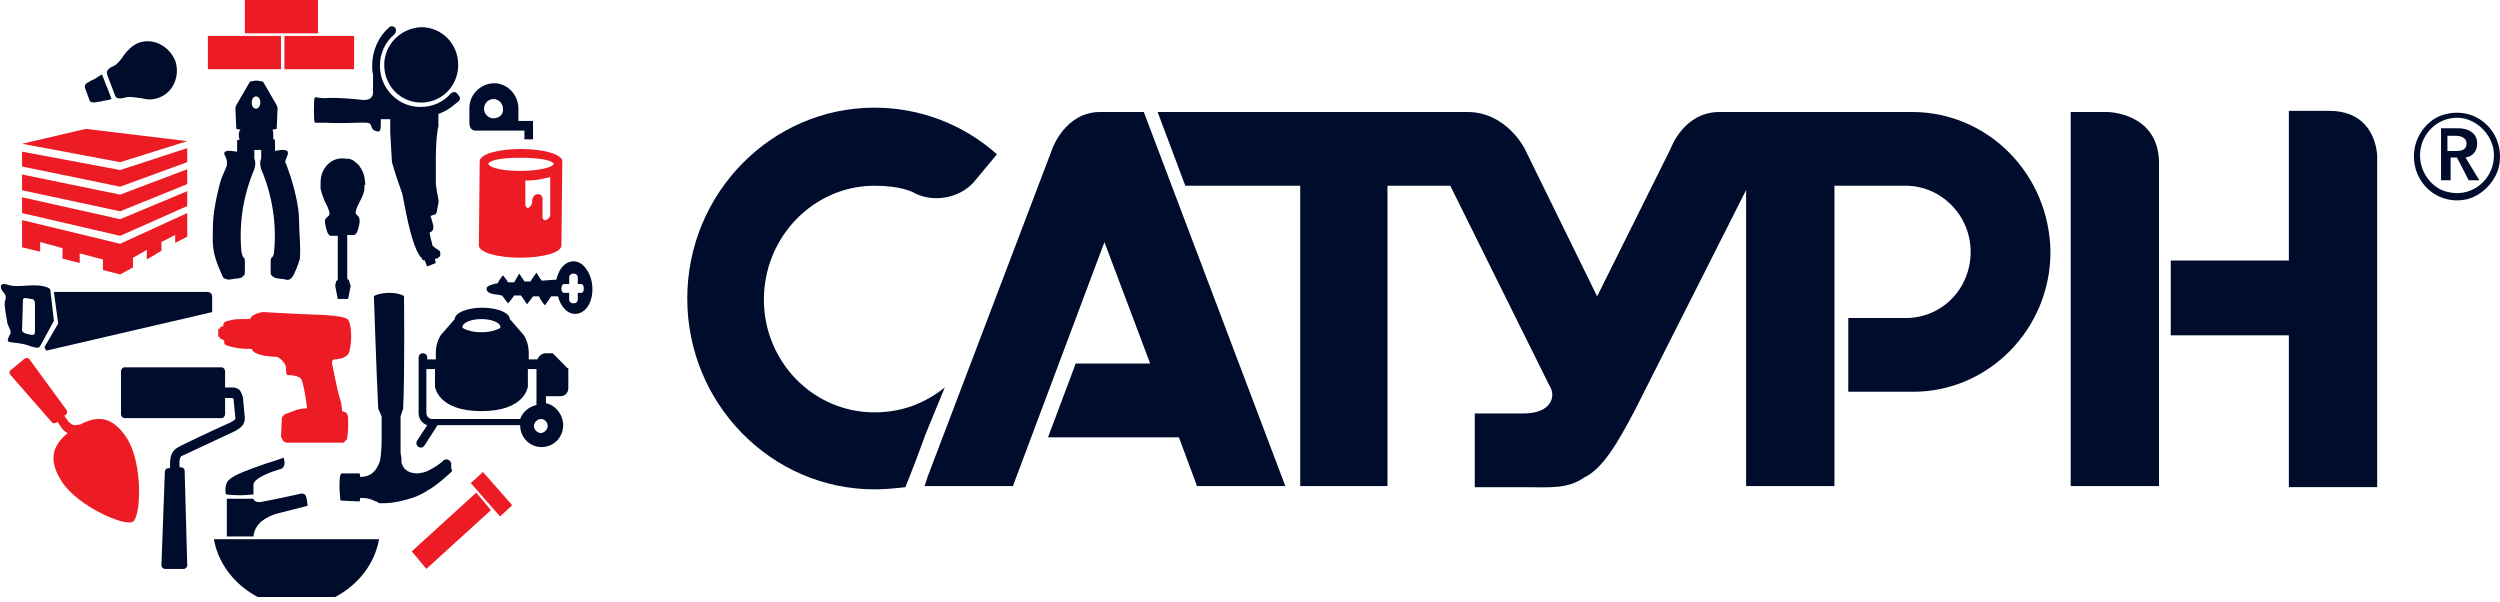
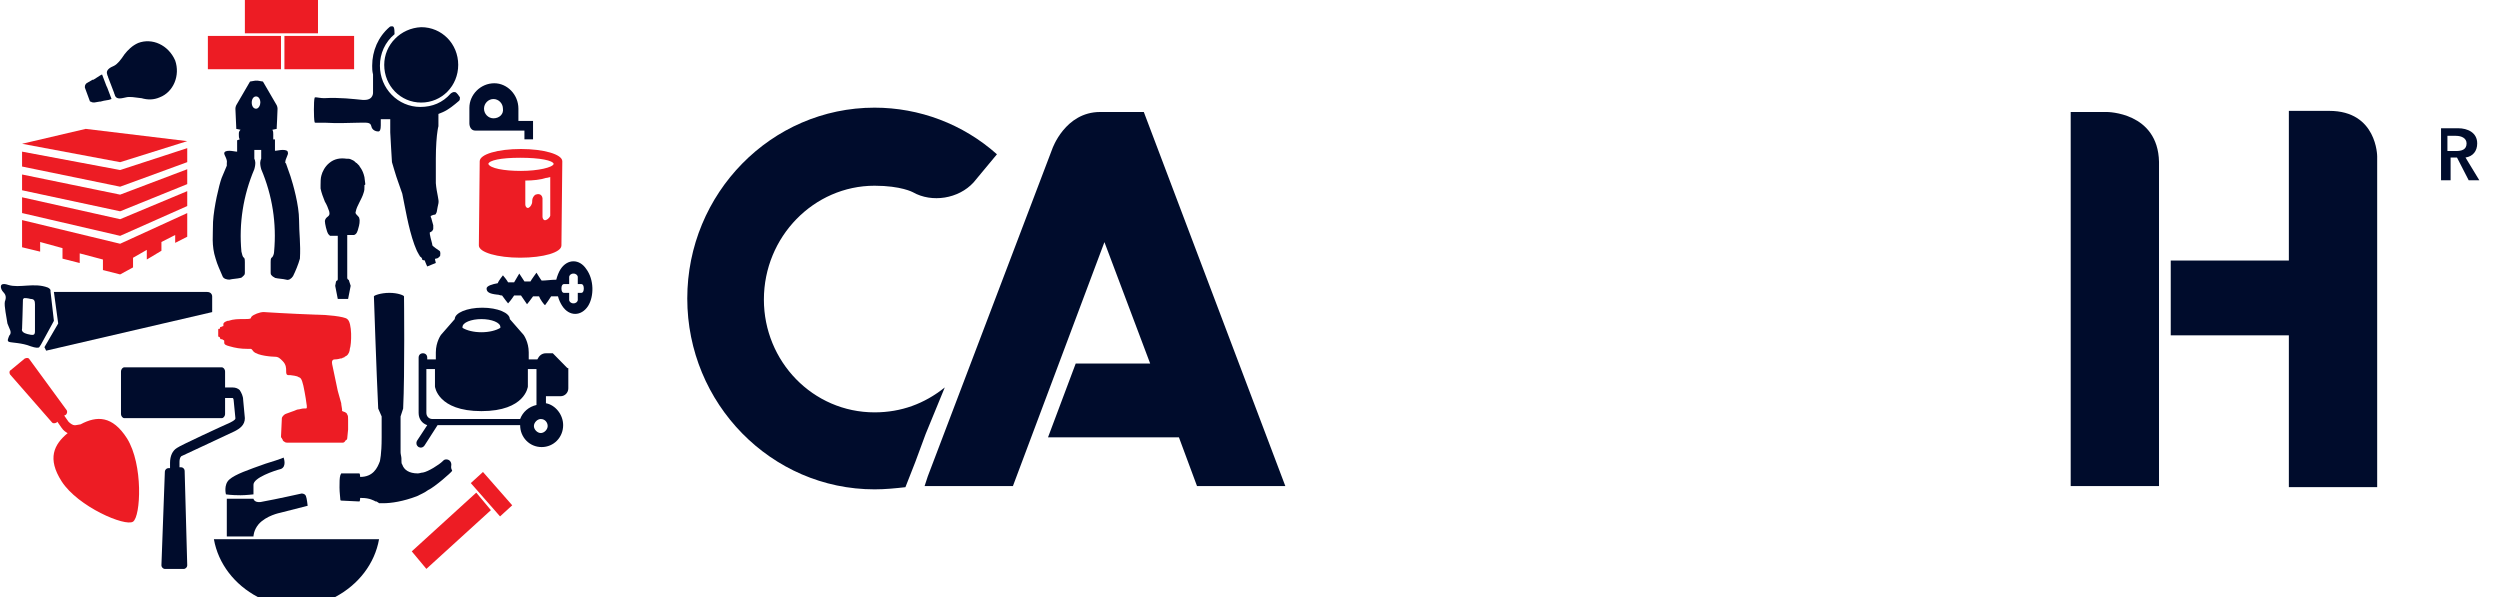
<svg xmlns="http://www.w3.org/2000/svg" width="162" height="39" viewBox="0 0 162 39" fill="none">
  <g clip-path="url(#clip0_460_425)">
    <g clip-path="url(#clip1_460_425)">
      <path d="M136.525 7.257H134.181V31.499H139.904V16.462V10.489C139.835 7.257 136.525 7.257 136.525 7.257Z" fill="#000C2C" />
      <path d="M71.291 7.257C69.015 7.257 68.188 9.646 68.188 9.646L60.12 30.867L59.913 31.499H65.636L71.567 15.689L74.532 23.559H69.705L67.912 28.337H76.394L77.567 31.499H80.808H83.29L74.119 7.257H71.291Z" fill="#000C2C" />
      <path d="M61.222 25.105C59.912 26.159 58.395 26.721 56.671 26.721C52.672 26.721 49.5 23.418 49.5 19.413C49.5 15.338 52.741 12.035 56.671 12.035C58.395 12.035 59.154 12.456 59.154 12.456C60.395 13.159 62.119 12.878 63.084 11.824L64.602 9.997C62.395 8.03 59.568 6.976 56.671 6.976C49.982 6.976 44.535 12.527 44.535 19.343C44.535 26.159 49.982 31.71 56.671 31.71C57.361 31.71 58.05 31.64 58.671 31.57C58.74 31.359 58.878 31.078 58.947 30.867C59.016 30.726 59.498 29.462 59.981 28.126L61.222 25.105Z" fill="#000C2C" />
-       <path d="M123.906 7.257H111.424C109.08 7.257 108.252 9.646 108.252 9.646L103.494 19.203L98.805 9.646C98.805 9.646 97.632 7.257 95.081 7.257H75.014L76.807 12.035H79.496H84.254V31.499H89.909V12.035H93.978L100.391 24.965C100.873 25.667 100.529 26.792 98.736 26.792H95.564V31.57H98.736C100.391 31.57 101.563 31.71 102.666 30.937C103.839 30.375 104.804 28.759 105.976 26.51L113.148 12.316V31.499H118.872V12.035H123.285C123.354 12.035 123.423 12.035 123.492 12.035C125.767 12.035 127.698 13.932 127.698 16.322C127.698 18.711 125.837 20.608 123.492 20.608L119.768 20.608V25.386H123.974C128.87 25.386 132.87 21.311 132.87 16.322C132.801 11.262 128.802 7.257 123.906 7.257Z" fill="#000C2C" />
      <path d="M150.938 7.185H148.318V16.881H140.664V21.73H148.318V31.568H154.041V10.136C154.041 10.136 154.041 7.185 150.938 7.185Z" fill="#000C2C" />
      <path d="M158.11 8.31H159.282C159.903 8.31 160.523 8.591 160.523 9.294C160.523 9.786 160.248 10.137 159.765 10.207L160.661 11.683H159.972L159.213 10.207H158.799V11.683H158.179V8.31H158.11ZM159.144 9.786C159.489 9.786 159.834 9.715 159.834 9.294C159.834 8.943 159.489 8.802 159.144 8.802L158.593 8.802V9.786L159.144 9.786Z" fill="#000C2C" />
-       <path d="M159.971 12.884C157.833 13.446 155.971 11.549 156.523 9.371C156.799 8.387 157.558 7.614 158.454 7.403C160.591 6.841 162.453 8.738 161.902 10.916C161.626 11.83 160.867 12.603 159.971 12.884ZM159.695 7.684C158.04 7.333 156.523 8.808 156.868 10.565C157.074 11.549 157.833 12.322 158.73 12.462C160.384 12.814 161.902 11.338 161.557 9.581C161.35 8.668 160.592 7.895 159.695 7.684Z" fill="#000C2C" />
      <path d="M23.672 11.931L23.616 11.477C23.504 10.966 23.281 10.795 23.281 10.738L23.114 10.568C23.059 10.568 23.003 10.454 22.891 10.398C22.78 10.341 22.668 10.284 22.557 10.284H22.445C22.055 10.227 21.665 10.284 21.33 10.568C21.052 10.795 20.885 11.136 20.829 11.363C20.773 11.534 20.773 11.818 20.773 11.988V12.045C20.773 12.045 20.773 12.045 20.773 12.102C20.773 12.158 20.773 12.158 20.773 12.215C20.829 12.499 20.94 12.783 21.052 13.067C21.163 13.238 21.275 13.521 21.33 13.692C21.442 14.09 21.107 13.976 21.052 14.317C21.052 14.487 21.163 14.998 21.275 15.169C21.33 15.226 21.33 15.226 21.386 15.282H21.888V18.066C21.888 18.122 21.888 18.179 21.832 18.179L21.776 18.236L21.721 18.52L21.888 19.372H22.167H22.278H22.557L22.724 18.52L22.613 18.179C22.613 18.122 22.557 18.122 22.557 18.122C22.501 18.066 22.501 18.009 22.501 18.009V17.952V15.226L22.947 15.226C23.114 15.169 23.17 14.998 23.226 14.771C23.281 14.601 23.337 14.317 23.281 14.146C23.281 14.09 23.226 14.033 23.17 13.976C23.058 13.863 23.003 13.806 23.058 13.692C23.114 13.351 23.449 12.897 23.56 12.499C23.616 12.329 23.616 12.272 23.616 12.102V11.988C23.672 11.988 23.672 11.931 23.672 11.931Z" fill="#000C2C" />
      <path d="M26.682 35.728L30.862 31.922L31.81 33.058L27.629 36.864L26.682 35.728Z" fill="#ED1C24" />
      <path d="M31.297 30.584L30.507 31.304L32.403 33.463L33.192 32.743L31.297 30.584Z" fill="#ED1C24" />
      <path d="M22.946 2.328H18.431V4.486H22.946V2.328Z" fill="#ED1C24" />
      <path d="M18.208 2.328H13.47V4.486H18.208V2.328Z" fill="#ED1C24" />
      <path d="M20.606 0H15.868V2.158H20.606V0Z" fill="#ED1C24" />
      <path d="M37.997 17.443C37.551 16.762 36.771 16.762 36.325 17.443C36.213 17.614 36.102 17.898 36.046 18.125C35.712 18.125 35.377 18.182 35.099 18.182C35.043 18.125 34.764 17.67 34.764 17.67C34.764 17.67 34.429 18.125 34.374 18.238C34.262 18.238 34.095 18.238 33.984 18.238L33.649 17.727C33.649 17.727 33.482 18.011 33.315 18.295C33.148 18.295 33.036 18.295 32.924 18.295C32.869 18.182 32.646 17.898 32.59 17.841C32.59 17.841 32.311 18.182 32.255 18.352C31.921 18.409 31.531 18.522 31.531 18.693C31.531 18.92 31.698 19.034 32.2 19.09C32.367 19.09 32.367 19.147 32.534 19.147C32.646 19.318 32.924 19.659 32.924 19.659C33.092 19.488 33.315 19.147 33.315 19.147C33.315 19.147 33.649 19.147 33.761 19.147C33.872 19.318 34.151 19.715 34.151 19.715C34.151 19.715 34.429 19.375 34.541 19.204C34.708 19.204 34.82 19.204 34.931 19.204C34.987 19.375 35.266 19.772 35.322 19.772C35.377 19.715 35.6 19.375 35.712 19.204C35.823 19.204 35.99 19.204 36.158 19.204C36.213 19.431 36.325 19.659 36.436 19.829C36.882 20.511 37.663 20.511 38.108 19.829C38.499 19.204 38.499 18.125 37.997 17.443ZM37.663 18.977H37.44V19.431C37.44 19.545 37.328 19.658 37.161 19.658C36.994 19.658 36.882 19.545 36.882 19.431V18.977H36.548C36.436 18.977 36.381 18.863 36.381 18.693C36.381 18.522 36.436 18.409 36.548 18.409H36.882V18.352V17.954C36.882 17.841 36.994 17.727 37.161 17.727C37.328 17.727 37.44 17.841 37.44 17.954V18.352V18.409H37.663C37.774 18.409 37.83 18.522 37.83 18.693C37.83 18.863 37.774 18.977 37.663 18.977Z" fill="#000C2C" />
      <path d="M8.955 2.785C8.565 2.956 8.286 3.24 8.063 3.524C7.84 3.865 7.617 4.149 7.395 4.262C7.116 4.376 6.837 4.546 6.948 4.83C6.948 4.887 7.004 4.944 7.004 5.001L7.395 6.023C7.395 6.08 7.45 6.136 7.45 6.193C7.562 6.477 7.896 6.364 8.175 6.307C8.398 6.25 8.732 6.307 9.178 6.364C9.569 6.477 9.959 6.477 10.349 6.307C11.241 5.966 11.687 4.887 11.352 3.921C10.906 2.899 9.847 2.444 8.955 2.785Z" fill="#000C2C" />
      <path d="M6.503 4.881L6.057 5.165H6.001L5.611 5.392C5.555 5.449 5.5 5.506 5.5 5.619V5.676L5.834 6.585H5.89C5.945 6.642 6.057 6.642 6.113 6.642L6.447 6.585H6.503L6.726 6.528L7.06 6.471L7.228 6.415L6.949 5.676L6.893 5.562L6.614 4.824L6.503 4.881Z" fill="#000C2C" />
      <path d="M2.991 22.723L13.749 20.224C13.749 20.167 13.749 20.167 13.749 20.167V19.201C13.749 19.201 13.749 18.918 13.414 18.918C13.024 18.918 3.492 18.918 3.492 18.918L3.771 20.962L2.879 22.496L2.991 22.723Z" fill="#000C2C" />
      <path d="M3.27 18.861C3.27 18.861 3.325 18.747 3.102 18.634C2.211 18.293 1.263 18.691 0.538 18.463C-0.131 18.236 0.037 18.747 0.204 18.918C0.371 19.088 0.427 19.259 0.315 19.543C0.259 19.826 0.427 20.565 0.482 20.963C0.594 21.304 0.817 21.531 0.594 21.758C0.538 21.928 0.427 22.099 0.594 22.156C0.761 22.212 1.43 22.212 1.987 22.439C2.322 22.553 2.489 22.553 2.545 22.496L2.656 22.326L3.493 20.792L3.27 18.861ZM2.266 21.474C2.266 21.701 2.155 21.701 2.099 21.701C2.043 21.701 1.987 21.701 1.764 21.644C1.542 21.587 1.374 21.474 1.43 21.304C1.43 21.133 1.486 19.883 1.486 19.429C1.486 19.372 1.541 19.315 1.597 19.315C1.653 19.315 1.764 19.315 1.987 19.372C2.21 19.372 2.266 19.486 2.266 19.713C2.266 19.826 2.266 21.247 2.266 21.474Z" fill="#000C2C" />
      <path d="M15.756 25.904C15.756 25.677 15.644 25.45 15.533 25.279C15.421 25.166 15.254 25.109 15.087 25.109H14.585V24.086C14.585 23.916 14.474 23.802 14.362 23.802H8.063C7.952 23.802 7.84 23.916 7.84 24.086V26.813C7.84 26.983 7.952 27.097 8.063 27.097H14.362C14.474 27.097 14.585 26.983 14.585 26.813V25.79H15.087C15.087 25.79 15.143 25.847 15.143 25.961L15.254 27.097C15.254 27.154 15.254 27.21 14.92 27.381C14.53 27.551 11.687 28.858 11.464 29.028C11.185 29.198 11.018 29.539 11.018 29.994V30.335H10.906C10.795 30.335 10.683 30.448 10.683 30.562L10.46 36.639C10.46 36.753 10.572 36.867 10.683 36.867H11.909C12.021 36.867 12.133 36.753 12.133 36.639L11.965 30.505C11.965 30.391 11.854 30.278 11.742 30.278H11.631V29.937C11.631 29.653 11.742 29.539 11.798 29.539C12.021 29.425 14.864 28.119 15.198 27.949C15.533 27.778 15.867 27.551 15.867 27.097L15.756 25.904Z" fill="#000C2C" />
      <path d="M8.23 28.407C7.283 26.93 6.279 26.93 5.22 27.498L4.886 27.555C4.886 27.555 4.886 27.555 4.83 27.555C4.719 27.555 4.552 27.442 4.44 27.328L4.161 26.93L4.273 26.874C4.328 26.817 4.384 26.703 4.328 26.59L1.876 23.238C1.82 23.182 1.709 23.182 1.597 23.238L0.705 23.977C0.594 24.033 0.594 24.147 0.649 24.261L3.381 27.385C3.437 27.442 3.548 27.442 3.66 27.385L3.715 27.328L3.994 27.726C4.105 27.896 4.273 28.01 4.384 28.067C3.492 28.805 3.046 29.714 3.994 31.191C5.053 32.838 8.119 34.144 8.621 33.803C9.122 33.463 9.29 30.111 8.23 28.407Z" fill="#ED1C24" />
      <path d="M33.593 7.837V7.042C33.593 6.133 32.869 5.395 32.033 5.395C31.141 5.395 30.416 6.133 30.416 6.985V8.008C30.416 8.008 30.416 8.462 30.806 8.462H33.983V9.03H34.541V8.064V7.837H33.593ZM31.977 7.667C31.642 7.667 31.364 7.383 31.364 7.042C31.364 6.701 31.642 6.417 31.977 6.417C32.311 6.417 32.59 6.701 32.59 7.042C32.646 7.383 32.367 7.667 31.977 7.667Z" fill="#000C2C" />
      <path d="M19.379 14.258C19.379 13.293 18.989 11.93 18.822 11.418C18.71 11.134 18.654 10.907 18.543 10.623C18.543 10.623 18.543 10.566 18.487 10.566C18.487 10.51 18.487 10.51 18.487 10.51C18.487 10.282 18.71 9.998 18.654 9.885C18.654 9.771 18.543 9.714 18.32 9.714C18.153 9.714 17.93 9.771 17.818 9.771V9.714V9.033H17.707C17.707 8.919 17.707 8.862 17.707 8.749V8.692C17.707 8.578 17.707 8.521 17.651 8.408L17.93 8.351C17.93 8.351 17.93 8.351 17.93 8.294C17.93 8.294 17.985 7.215 17.985 7.045C17.985 6.931 17.93 6.817 17.93 6.817L17.038 5.284L16.703 5.227H16.592H16.536L16.202 5.284L15.31 6.817C15.31 6.817 15.254 6.931 15.254 7.045C15.254 7.158 15.31 8.294 15.31 8.294V8.351L15.588 8.408C15.477 8.521 15.477 8.578 15.477 8.692V8.749C15.477 8.862 15.477 8.919 15.533 9.033L15.366 9.09V9.828C15.254 9.828 15.031 9.771 14.864 9.771C14.641 9.771 14.53 9.828 14.53 9.942C14.53 10.055 14.752 10.339 14.697 10.566C14.697 10.623 14.697 10.68 14.697 10.737C14.585 11.021 14.474 11.248 14.362 11.532C14.195 11.986 13.861 13.406 13.805 14.372C13.805 15.224 13.693 15.906 13.972 16.758C14.083 17.155 14.251 17.496 14.418 17.894C14.474 18.064 14.697 18.121 14.864 18.121C15.087 18.064 15.366 18.064 15.588 18.007C15.644 18.007 15.7 17.95 15.756 17.894C15.756 17.894 15.756 17.894 15.812 17.837C15.867 17.78 15.867 17.723 15.867 17.666C15.867 17.553 15.867 17.439 15.867 17.326C15.867 17.269 15.867 17.098 15.867 16.985C15.867 16.871 15.867 16.758 15.812 16.701C15.7 16.644 15.7 16.474 15.644 16.303C15.477 14.485 15.756 12.668 16.48 10.964C16.592 10.566 16.536 10.396 16.48 10.282V9.714C16.536 9.714 16.592 9.714 16.703 9.714C16.759 9.714 16.815 9.714 16.926 9.714V10.282C16.87 10.396 16.815 10.566 16.926 10.964C17.651 12.668 17.93 14.485 17.762 16.303C17.762 16.417 17.707 16.644 17.595 16.701C17.539 16.758 17.539 16.871 17.539 16.985C17.539 17.098 17.539 17.212 17.539 17.326C17.539 17.439 17.539 17.553 17.539 17.666C17.539 17.723 17.539 17.78 17.595 17.837C17.595 17.837 17.595 17.837 17.651 17.894C17.707 17.95 17.762 17.951 17.818 18.007C18.041 18.064 18.32 18.064 18.543 18.121C18.71 18.178 18.877 18.064 18.989 17.894C19.156 17.553 19.323 17.155 19.435 16.758C19.491 15.792 19.379 15.11 19.379 14.258ZM16.592 7.045C16.425 7.045 16.313 6.874 16.313 6.647C16.313 6.42 16.425 6.249 16.592 6.249C16.759 6.249 16.87 6.42 16.87 6.647C16.871 6.817 16.759 7.045 16.592 7.045Z" fill="#000C2C" />
      <path d="M22.501 20.675C22.334 20.504 21.108 20.391 20.55 20.391C20.55 20.391 20.55 20.391 20.494 20.391C18.822 20.334 17.038 20.22 17.094 20.22C16.815 20.22 16.425 20.391 16.314 20.504C16.314 20.504 16.258 20.561 16.258 20.618C16.202 20.675 16.035 20.675 15.868 20.675C15.422 20.675 15.143 20.675 14.809 20.788H14.753C14.585 20.845 14.474 20.902 14.474 21.015V21.072V21.129C14.418 21.129 14.363 21.186 14.307 21.186C14.251 21.186 14.251 21.243 14.251 21.299C14.195 21.299 14.14 21.299 14.14 21.356C14.14 21.356 14.14 21.356 14.14 21.413V21.47V21.811C14.195 21.811 14.251 21.867 14.251 21.867C14.251 21.924 14.251 21.924 14.307 21.981C14.307 21.981 14.307 21.981 14.363 21.981C14.363 21.981 14.418 21.981 14.474 22.038C14.474 22.038 14.53 22.038 14.53 22.095V22.208C14.53 22.322 14.641 22.379 14.864 22.436C15.255 22.549 15.589 22.606 16.035 22.606C16.091 22.606 16.202 22.606 16.258 22.606C16.314 22.606 16.369 22.719 16.425 22.776C16.704 23.06 17.651 23.117 17.819 23.117C18.042 23.117 18.153 23.231 18.32 23.401C18.543 23.628 18.543 23.856 18.543 24.026C18.543 24.196 18.543 24.31 18.711 24.31C18.766 24.31 18.822 24.31 18.822 24.31C18.878 24.31 19.268 24.367 19.324 24.424C19.491 24.48 19.547 24.537 19.658 24.992C19.77 25.503 19.881 26.241 19.881 26.298C19.881 26.298 19.881 26.355 19.881 26.412C19.881 26.412 19.881 26.468 19.826 26.468C19.77 26.468 19.77 26.468 19.714 26.468C19.547 26.468 19.435 26.525 19.38 26.525C19.268 26.525 19.157 26.582 19.157 26.582C19.045 26.639 18.822 26.696 18.543 26.809C18.376 26.866 18.265 27.037 18.265 27.093C18.265 27.207 18.209 28.286 18.209 28.286C18.209 28.343 18.209 28.343 18.265 28.4C18.265 28.457 18.32 28.457 18.32 28.513C18.32 28.57 18.432 28.627 18.432 28.627C18.432 28.627 18.488 28.684 18.599 28.684C18.655 28.684 22.222 28.684 22.222 28.684C22.222 28.684 22.278 28.684 22.334 28.627C22.39 28.57 22.39 28.513 22.445 28.513C22.445 28.513 22.501 28.457 22.501 28.4L22.557 27.832V27.207C22.557 27.037 22.557 26.923 22.501 26.866C22.501 26.809 22.445 26.752 22.334 26.696C22.278 26.696 22.222 26.639 22.167 26.639V26.525C22.167 26.468 22.111 26.241 22.111 26.128L21.888 25.332C21.888 25.332 21.721 24.537 21.554 23.742C21.498 23.515 21.498 23.401 21.554 23.344C21.609 23.288 21.665 23.288 21.721 23.288C21.721 23.288 21.888 23.288 22.055 23.231C22.111 23.231 22.167 23.231 22.223 23.174C22.223 23.174 22.334 23.174 22.334 23.117C22.39 23.117 22.39 23.061 22.445 23.061C22.613 22.947 22.668 22.72 22.668 22.606C22.78 22.322 22.836 20.902 22.501 20.675Z" fill="#ED1C24" />
      <path d="M33.761 9.655C32.256 9.655 31.085 9.996 31.085 10.451L31.03 15.904C31.03 16.358 32.256 16.699 33.706 16.699C35.211 16.699 36.381 16.358 36.381 15.904L36.437 10.451C36.437 9.996 35.211 9.655 33.761 9.655ZM33.706 10.223C34.988 10.223 35.824 10.394 35.879 10.621C35.823 10.848 34.876 11.075 33.761 11.075C32.646 11.075 31.754 10.905 31.643 10.621C31.699 10.394 32.423 10.223 33.706 10.223ZM35.378 14.256C35.266 14.313 35.154 14.2 35.154 14.029V12.836C35.099 12.552 34.876 12.552 34.709 12.609C34.597 12.666 34.486 12.836 34.486 13.007V13.063C34.486 13.234 34.374 13.404 34.263 13.461C34.151 13.518 34.04 13.404 34.04 13.234V11.7C34.541 11.7 35.043 11.643 35.378 11.53C35.489 11.53 35.601 11.473 35.656 11.473V13.972C35.656 14.029 35.545 14.2 35.378 14.256Z" fill="#ED1C24" />
      <path d="M21.72 38.686C23.225 37.891 24.284 36.528 24.563 34.938H13.86C14.139 36.528 15.198 37.891 16.703 38.686H21.72Z" fill="#000C2C" />
      <path d="M14.697 34.762V32.32H16.425C16.425 32.32 16.48 32.661 17.094 32.49C17.762 32.376 19.547 31.979 19.547 31.979C19.547 31.979 19.769 31.979 19.825 32.149C19.881 32.263 19.936 32.774 19.936 32.774L18.153 33.229C18.153 33.229 17.261 33.399 16.759 33.967C16.425 34.365 16.425 34.762 16.425 34.762H14.697Z" fill="#000C2C" />
      <path d="M14.641 32.035C14.641 32.035 14.474 31.41 14.864 31.07C15.254 30.729 16.09 30.445 17.205 30.047C18.32 29.706 18.376 29.649 18.376 29.649C18.376 29.649 18.599 30.218 18.209 30.388C17.763 30.502 16.425 30.956 16.425 31.41C16.425 31.808 16.425 31.467 16.425 32.035C16.425 32.035 15.923 32.092 15.589 32.092C14.976 32.092 14.641 32.035 14.641 32.035Z" fill="#000C2C" />
      <path d="M24.898 4.203C24.898 5.566 25.957 6.646 27.295 6.646C28.633 6.646 29.692 5.566 29.692 4.203C29.692 2.84 28.633 1.761 27.295 1.761C25.957 1.818 24.898 2.897 24.898 4.203Z" fill="#000C2C" />
-       <path d="M29.58 6.021C29.524 5.964 29.469 5.964 29.413 5.964C29.357 5.964 29.246 6.021 29.19 6.077C28.688 6.645 28.02 6.93 27.239 6.93C25.79 6.93 24.619 5.737 24.619 4.26C24.619 3.465 24.953 2.726 25.567 2.215C25.678 2.101 25.678 1.931 25.622 1.817C25.567 1.76 25.511 1.704 25.4 1.704C25.344 1.704 25.288 1.704 25.232 1.76C24.508 2.385 24.117 3.294 24.117 4.26C24.117 4.43 24.117 4.601 24.173 4.828V5.964C24.173 5.964 24.229 6.475 23.616 6.475C23.56 6.475 23.504 6.475 23.504 6.475C22.891 6.418 22.055 6.305 20.996 6.361C20.773 6.361 20.55 6.305 20.438 6.305C20.383 6.305 20.383 6.361 20.383 6.361C20.327 6.532 20.327 7.668 20.383 7.895C20.383 7.895 20.383 7.952 20.438 7.952C20.606 7.952 20.829 7.952 21.051 7.952C21.943 8.009 22.668 7.952 23.225 7.952C23.727 7.952 24.006 7.895 24.062 8.179C24.117 8.463 24.396 8.52 24.508 8.52C24.619 8.52 24.675 8.406 24.675 8.122C24.675 8.009 24.675 7.895 24.675 7.724L25.288 7.725V8.577L25.344 9.599L25.399 10.508C25.399 10.508 25.678 11.474 25.79 11.758C25.846 11.928 26.013 12.382 26.068 12.553C26.235 13.348 26.459 14.768 26.849 15.847C26.904 15.961 27.016 16.302 27.072 16.358C27.072 16.415 27.128 16.415 27.128 16.472C27.183 16.529 27.183 16.586 27.239 16.642C27.295 16.642 27.295 16.699 27.351 16.756C27.351 16.756 27.351 16.756 27.351 16.813C27.406 16.87 27.462 16.87 27.518 16.87C27.573 17.04 27.685 17.267 27.685 17.267L28.242 17.04L28.187 16.813C28.187 16.813 28.187 16.756 28.242 16.756C28.354 16.756 28.41 16.699 28.465 16.642L28.521 16.586C28.521 16.529 28.577 16.302 28.465 16.245C28.298 16.131 28.131 16.018 28.075 15.961L28.019 15.904C28.019 15.79 27.908 15.507 27.852 15.166C27.852 15.166 27.852 15.166 27.852 15.109V15.052C27.852 15.052 27.908 15.052 27.964 14.995C28.019 14.995 28.019 14.939 28.019 14.939C28.019 14.939 28.075 14.882 28.075 14.825C28.075 14.768 28.075 14.711 28.075 14.655V14.598L27.964 14.2C27.964 14.143 27.908 14.086 27.908 14.03C27.908 14.03 27.908 13.973 27.964 13.973C27.964 13.973 28.075 13.916 28.131 13.916C28.242 13.916 28.242 13.859 28.298 13.746C28.298 13.689 28.41 13.178 28.41 13.178C28.465 12.95 28.298 12.553 28.242 11.871C28.242 11.417 28.242 10.849 28.242 10.338C28.242 10.338 28.242 10.338 28.242 10.281C28.242 9.486 28.298 8.804 28.354 8.463C28.354 8.406 28.41 8.179 28.41 8.179C28.41 8.179 28.41 7.554 28.41 7.384C28.521 7.327 28.577 7.327 28.688 7.27C29.078 7.1 29.413 6.816 29.747 6.532C29.803 6.475 29.803 6.418 29.803 6.305C29.692 6.134 29.636 6.077 29.58 6.021Z" fill="#000C2C" />
+       <path d="M29.58 6.021C29.524 5.964 29.469 5.964 29.413 5.964C29.357 5.964 29.246 6.021 29.19 6.077C28.688 6.645 28.02 6.93 27.239 6.93C25.79 6.93 24.619 5.737 24.619 4.26C24.619 3.465 24.953 2.726 25.567 2.215C25.567 1.76 25.511 1.704 25.4 1.704C25.344 1.704 25.288 1.704 25.232 1.76C24.508 2.385 24.117 3.294 24.117 4.26C24.117 4.43 24.117 4.601 24.173 4.828V5.964C24.173 5.964 24.229 6.475 23.616 6.475C23.56 6.475 23.504 6.475 23.504 6.475C22.891 6.418 22.055 6.305 20.996 6.361C20.773 6.361 20.55 6.305 20.438 6.305C20.383 6.305 20.383 6.361 20.383 6.361C20.327 6.532 20.327 7.668 20.383 7.895C20.383 7.895 20.383 7.952 20.438 7.952C20.606 7.952 20.829 7.952 21.051 7.952C21.943 8.009 22.668 7.952 23.225 7.952C23.727 7.952 24.006 7.895 24.062 8.179C24.117 8.463 24.396 8.52 24.508 8.52C24.619 8.52 24.675 8.406 24.675 8.122C24.675 8.009 24.675 7.895 24.675 7.724L25.288 7.725V8.577L25.344 9.599L25.399 10.508C25.399 10.508 25.678 11.474 25.79 11.758C25.846 11.928 26.013 12.382 26.068 12.553C26.235 13.348 26.459 14.768 26.849 15.847C26.904 15.961 27.016 16.302 27.072 16.358C27.072 16.415 27.128 16.415 27.128 16.472C27.183 16.529 27.183 16.586 27.239 16.642C27.295 16.642 27.295 16.699 27.351 16.756C27.351 16.756 27.351 16.756 27.351 16.813C27.406 16.87 27.462 16.87 27.518 16.87C27.573 17.04 27.685 17.267 27.685 17.267L28.242 17.04L28.187 16.813C28.187 16.813 28.187 16.756 28.242 16.756C28.354 16.756 28.41 16.699 28.465 16.642L28.521 16.586C28.521 16.529 28.577 16.302 28.465 16.245C28.298 16.131 28.131 16.018 28.075 15.961L28.019 15.904C28.019 15.79 27.908 15.507 27.852 15.166C27.852 15.166 27.852 15.166 27.852 15.109V15.052C27.852 15.052 27.908 15.052 27.964 14.995C28.019 14.995 28.019 14.939 28.019 14.939C28.019 14.939 28.075 14.882 28.075 14.825C28.075 14.768 28.075 14.711 28.075 14.655V14.598L27.964 14.2C27.964 14.143 27.908 14.086 27.908 14.03C27.908 14.03 27.908 13.973 27.964 13.973C27.964 13.973 28.075 13.916 28.131 13.916C28.242 13.916 28.242 13.859 28.298 13.746C28.298 13.689 28.41 13.178 28.41 13.178C28.465 12.95 28.298 12.553 28.242 11.871C28.242 11.417 28.242 10.849 28.242 10.338C28.242 10.338 28.242 10.338 28.242 10.281C28.242 9.486 28.298 8.804 28.354 8.463C28.354 8.406 28.41 8.179 28.41 8.179C28.41 8.179 28.41 7.554 28.41 7.384C28.521 7.327 28.577 7.327 28.688 7.27C29.078 7.1 29.413 6.816 29.747 6.532C29.803 6.475 29.803 6.418 29.803 6.305C29.692 6.134 29.636 6.077 29.58 6.021Z" fill="#000C2C" />
      <path d="M36.715 23.801L35.879 22.949L35.823 22.892H35.377C35.098 22.892 34.931 23.062 34.82 23.29H34.262C34.262 23.119 34.262 22.949 34.262 22.835C34.262 22.154 33.928 21.699 33.928 21.699L33.036 20.677C33.036 20.279 32.255 19.939 31.252 19.939C30.249 19.939 29.468 20.279 29.468 20.677L28.576 21.699C28.576 21.699 28.242 22.154 28.242 22.835C28.242 22.949 28.242 23.119 28.242 23.29H27.685V23.176C27.685 23.006 27.573 22.892 27.406 22.892C27.239 22.892 27.127 23.006 27.127 23.176V26.755C27.127 27.152 27.35 27.436 27.685 27.55L27.016 28.572C26.96 28.686 26.96 28.856 27.127 28.97C27.239 29.027 27.406 29.027 27.517 28.856L28.354 27.55H33.705C33.705 28.345 34.318 28.97 35.099 28.97C35.879 28.97 36.492 28.345 36.492 27.55C36.492 26.868 35.99 26.243 35.377 26.13V25.675H36.325C36.603 25.675 36.827 25.448 36.827 25.164V23.858C36.771 23.858 36.771 23.858 36.715 23.801ZM31.196 20.677C31.865 20.677 32.423 20.904 32.423 21.188V21.245C32.144 21.415 31.698 21.529 31.196 21.529C30.695 21.529 30.249 21.415 29.97 21.245V21.188C29.97 20.904 30.527 20.677 31.196 20.677ZM35.489 27.607C35.489 27.834 35.266 28.061 35.043 28.061C34.82 28.061 34.597 27.834 34.597 27.607C34.597 27.38 34.82 27.152 35.043 27.152C35.321 27.152 35.489 27.38 35.489 27.607ZM34.764 26.243C34.262 26.357 33.872 26.698 33.705 27.152H28.019C27.796 27.152 27.629 26.982 27.629 26.755V23.915H28.186C28.186 24.483 28.186 25.05 28.186 25.05C28.186 25.05 28.354 26.641 31.196 26.641C34.039 26.641 34.206 25.05 34.206 25.05C34.206 25.05 34.206 24.483 34.206 23.915H34.764V25.846V26.243Z" fill="#000C2C" />
      <path d="M7.785 10.509L12.133 9.146L5.555 8.351L1.43 9.317L7.785 10.509Z" fill="#ED1C24" />
      <path d="M1.43 11.307V12.329L7.785 13.692L12.133 11.931V10.966L7.785 12.613L1.43 11.307Z" fill="#ED1C24" />
      <path d="M7.785 11.018L1.43 9.826V10.791L7.785 12.098L12.133 10.507V9.599L7.785 11.018Z" fill="#ED1C24" />
      <path d="M12.133 12.386L7.785 14.204L1.43 12.784V13.125V13.806L7.785 15.283L12.133 13.352V12.727V12.386Z" fill="#ED1C24" />
      <path d="M1.43 14.261V16.022L2.601 16.306V15.681L4.05 16.079V16.76L5.165 17.044V16.419L6.67 16.817V17.499L7.785 17.783L8.621 17.328V16.703L9.513 16.192V16.817L10.461 16.249V15.681L11.352 15.227V15.738L12.133 15.34V13.807L7.785 15.795L1.43 14.261Z" fill="#ED1C24" />
      <path d="M29.246 30.11C29.246 29.939 29.135 29.769 28.912 29.769C28.8 29.769 28.744 29.826 28.689 29.882C28.466 30.11 27.741 30.564 27.407 30.621C27.295 30.621 27.184 30.677 27.072 30.677C26.515 30.677 26.18 30.45 26.069 30.109C26.013 30.053 26.013 29.939 26.013 29.826V29.769V29.712C26.013 29.598 25.957 29.428 25.957 29.314V29.258V29.201V29.144C25.957 29.144 25.957 28.86 25.957 28.746V26.985L26.124 26.474C26.236 24.202 26.18 19.204 26.18 19.204C26.18 19.147 25.79 18.977 25.233 18.977C24.675 18.977 24.229 19.147 24.229 19.204C24.229 19.204 24.396 24.202 24.508 26.474L24.731 26.985V28.349C24.731 29.485 24.619 29.826 24.619 29.882C24.452 30.337 24.173 30.905 23.337 30.905C23.337 30.677 23.282 30.677 23.282 30.677H22.445C22.278 30.677 22.111 30.677 22.111 30.677L22.055 30.791C22 30.962 22 31.246 22 31.586C22 31.927 22.055 32.268 22.055 32.382C22.055 32.438 22.111 32.438 22.111 32.438C22.111 32.438 23.226 32.495 23.282 32.495C23.337 32.495 23.337 32.268 23.337 32.268C23.393 32.268 23.393 32.268 23.449 32.268C23.951 32.268 24.229 32.438 24.341 32.495H24.396C24.508 32.552 24.564 32.609 24.564 32.609C24.619 32.609 24.619 32.609 24.842 32.609C25.344 32.609 26.124 32.495 27.016 32.154C27.239 32.041 27.518 31.927 27.741 31.757C28.131 31.586 29.246 30.621 29.302 30.507C29.19 30.28 29.246 30.223 29.246 30.11Z" fill="#000C2C" />
    </g>
  </g>
  <defs>
    <clipPath id="clip0_460_425">
      <rect width="162" height="39" fill="white" />
    </clipPath>
    <clipPath id="clip1_460_425">
      <rect width="162" height="39" fill="white" />
    </clipPath>
  </defs>
</svg>